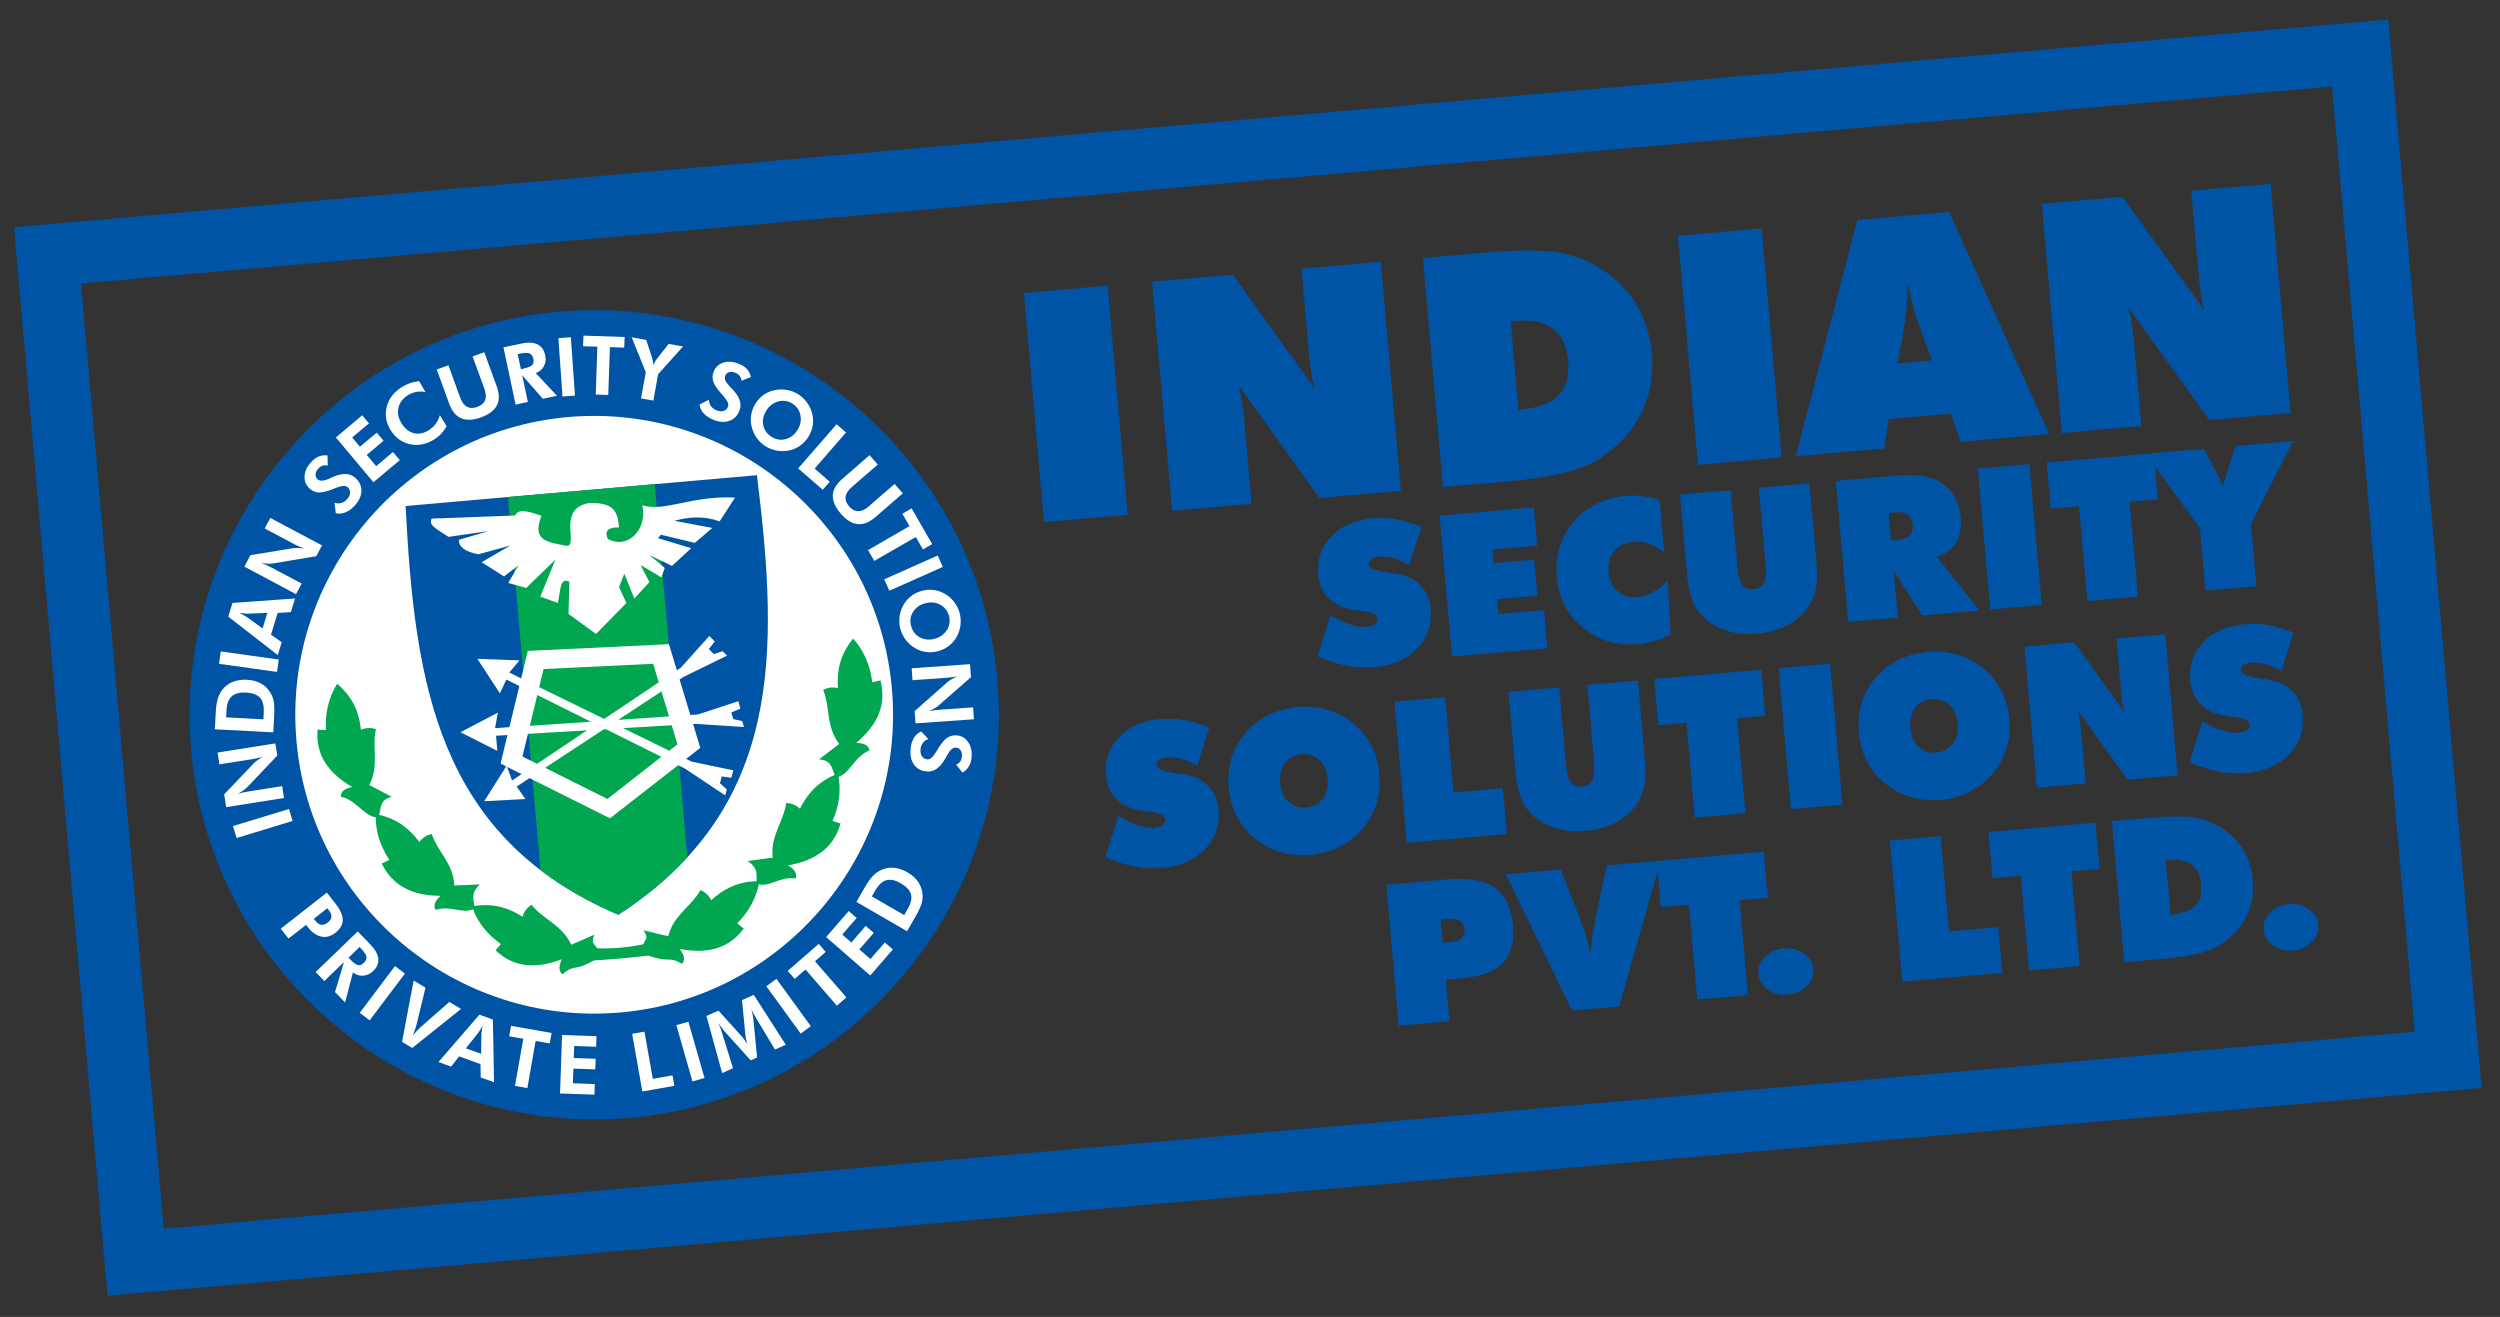
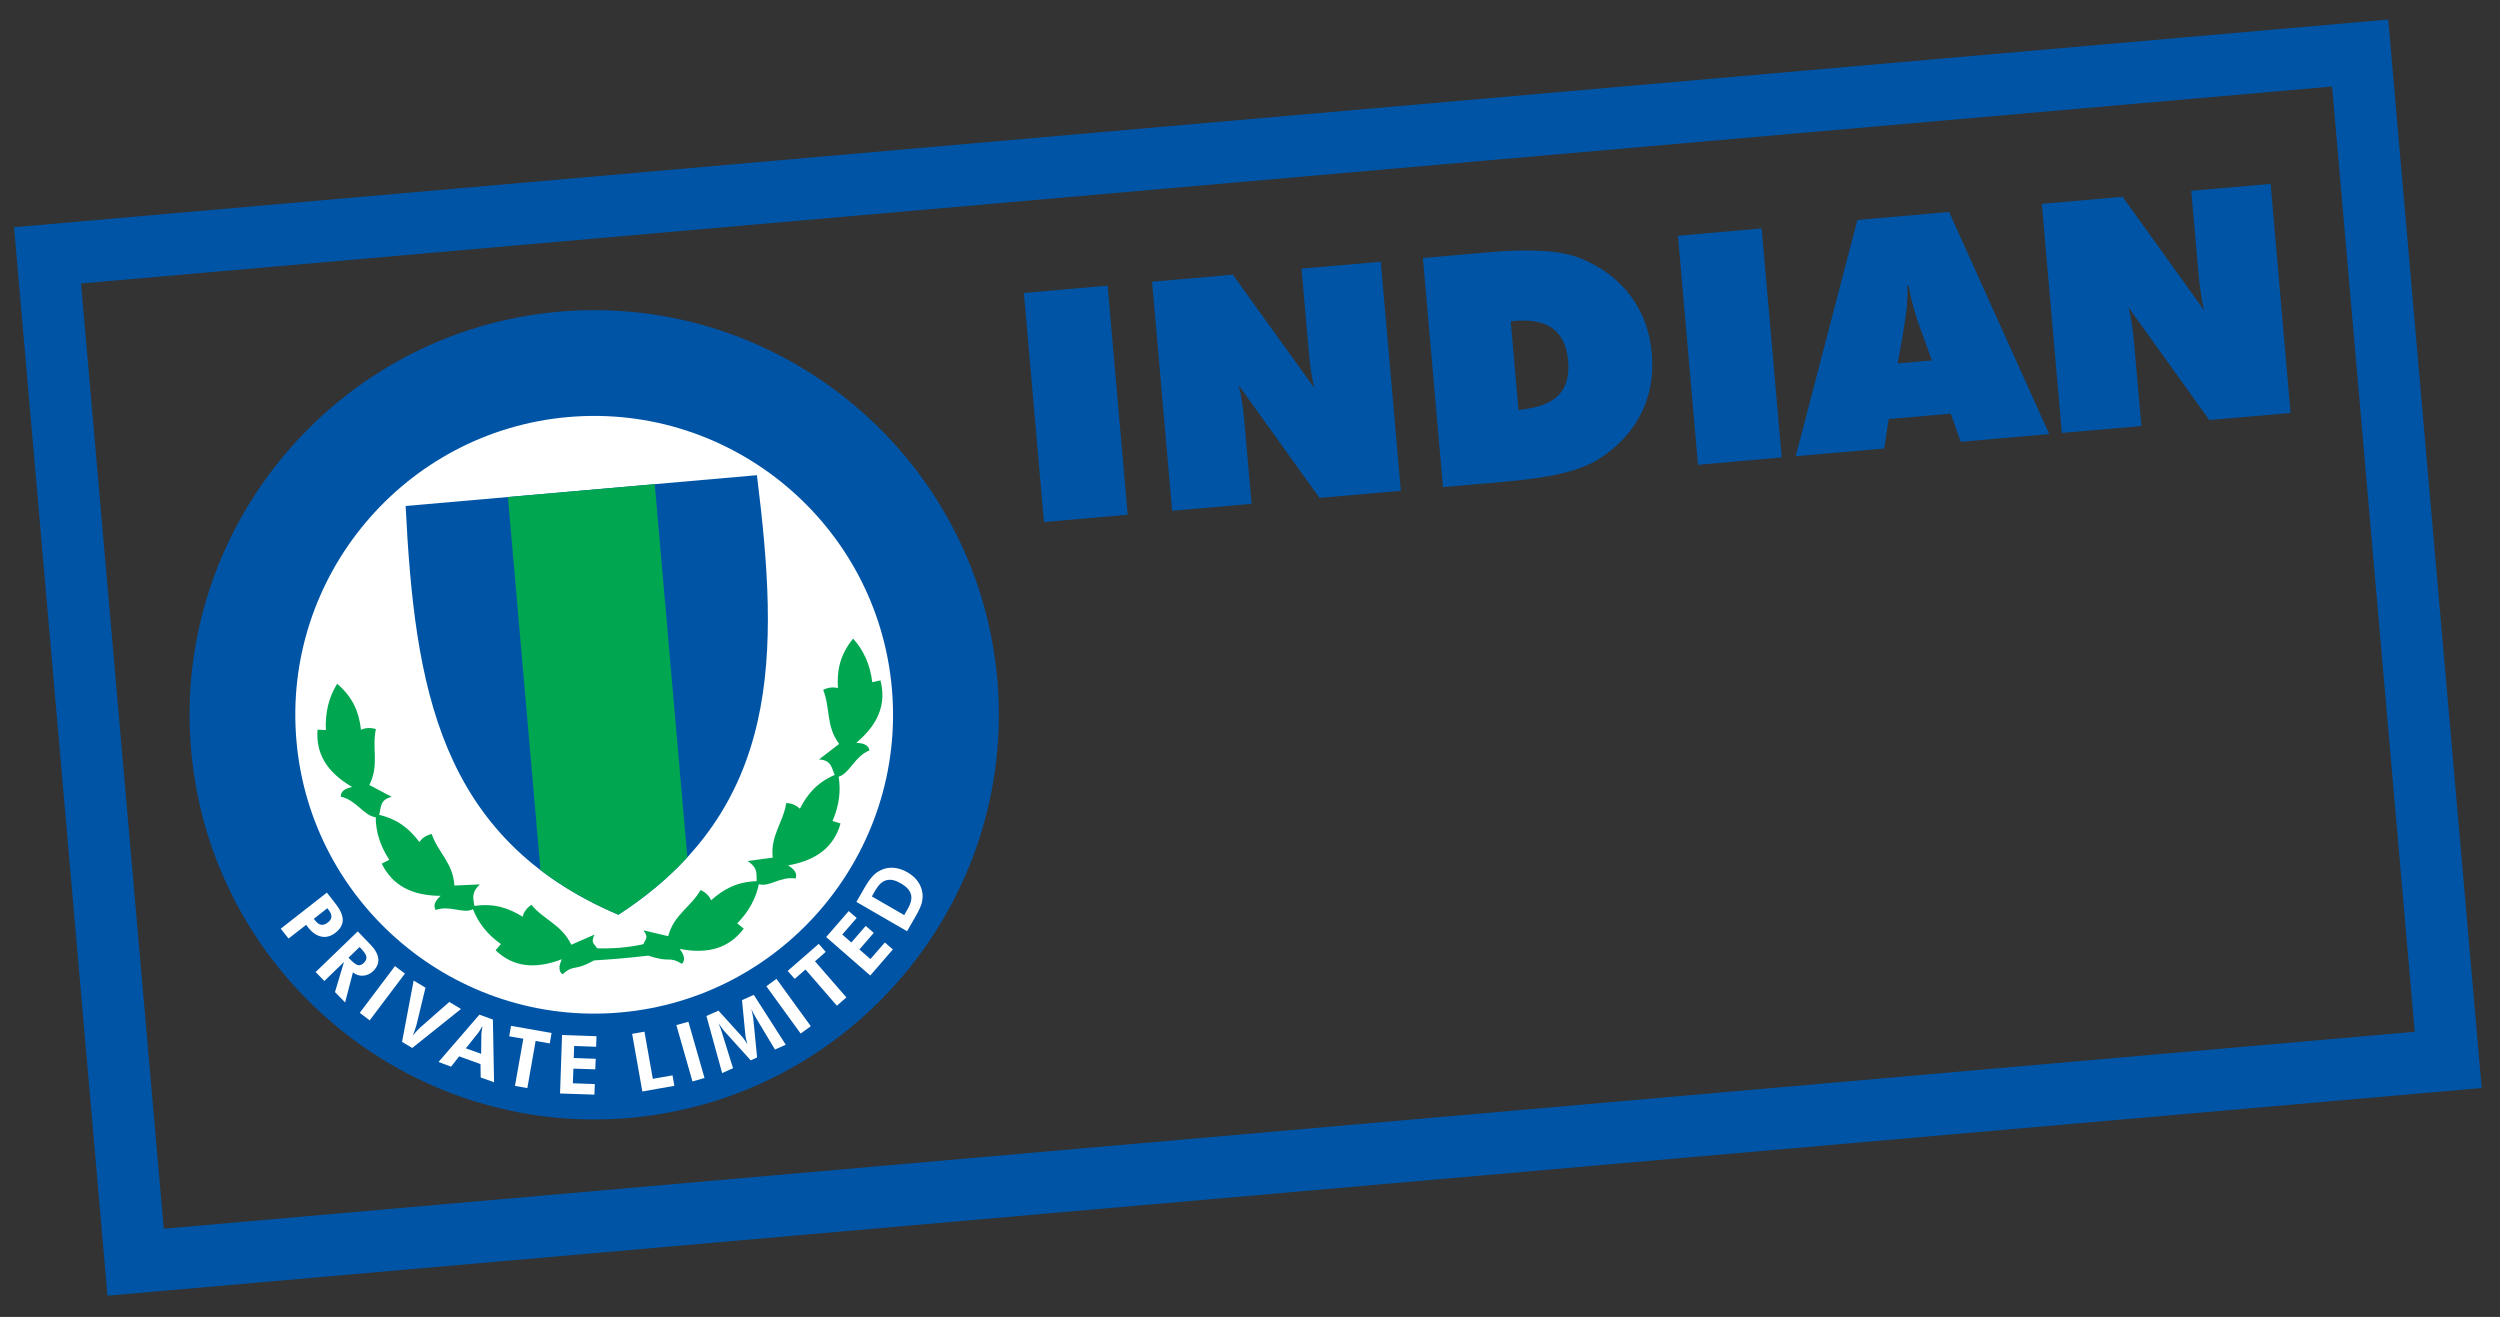
<svg xmlns="http://www.w3.org/2000/svg" width="112pt" height="59pt" viewBox="0 0 112 59" version="1.1">
  <rect x="0" y="0" width="112" height="59" fill="#333333" stroke="none" />
  <g id="surface1">
    <path style=" stroke:none;fill-rule:nonzero;fill:rgb(0%,32.899%,65.099%);fill-opacity:1;" d="M 46.77 23.387 L 45.871 13.125 L 49.621 12.797 L 50.52 23.059 Z M 52.512 22.883 L 51.613 12.621 L 55.23 12.305 L 58.891 17.395 C 58.824 17.16 58.773 16.898 58.73 16.609 C 58.688 16.324 58.648 15.945 58.609 15.477 L 58.309 12.035 L 61.859 11.727 L 62.758 21.988 L 59.113 22.305 L 55.492 17.254 C 55.551 17.48 55.598 17.723 55.641 17.988 C 55.684 18.25 55.719 18.543 55.746 18.871 L 56.07 22.57 Z M 68.027 18.367 C 68.859 18.289 69.453 18.074 69.809 17.719 C 70.164 17.367 70.312 16.848 70.254 16.168 C 70.195 15.5 69.965 15.02 69.57 14.723 C 69.176 14.426 68.598 14.312 67.84 14.379 L 67.68 14.395 Z M 64.645 21.82 L 63.746 11.559 L 66.73 11.301 C 67.68 11.215 68.492 11.199 69.172 11.246 C 69.852 11.293 70.414 11.406 70.852 11.59 C 71.781 11.977 72.516 12.539 73.059 13.266 C 73.602 13.996 73.914 14.852 74 15.84 C 74.086 16.824 73.926 17.715 73.523 18.523 C 73.117 19.332 72.492 20.008 71.637 20.559 C 71.223 20.82 70.684 21.035 70.027 21.195 C 69.367 21.359 68.477 21.484 67.355 21.586 Z M 76.07 20.824 L 75.172 10.562 L 78.922 10.234 L 79.82 20.492 Z M 85.016 16.281 L 86.551 16.148 L 86.137 15.012 C 85.926 14.438 85.781 13.992 85.699 13.676 C 85.613 13.367 85.555 13.07 85.516 12.793 L 85.453 12.797 C 85.465 13.078 85.453 13.383 85.426 13.703 C 85.398 14.023 85.332 14.488 85.23 15.09 Z M 80.449 20.438 L 83.211 9.855 L 87.32 9.496 L 91.805 19.445 L 87.84 19.793 L 87.395 18.531 L 84.613 18.773 L 84.41 20.094 Z M 92.371 19.395 L 91.473 9.133 L 95.09 8.816 L 98.75 13.906 C 98.688 13.676 98.637 13.41 98.594 13.125 C 98.551 12.836 98.512 12.457 98.469 11.988 L 98.168 8.547 L 101.723 8.238 L 102.617 18.5 L 98.977 18.816 L 95.352 13.766 C 95.41 13.992 95.461 14.234 95.504 14.5 C 95.543 14.762 95.578 15.055 95.609 15.383 L 95.934 19.086 L 92.371 19.395 " />
-     <path style=" stroke:none;fill-rule:nonzero;fill:rgb(0%,32.899%,65.099%);fill-opacity:1;" d="M 59.031 29.398 L 59.602 27.566 C 59.945 27.766 60.25 27.906 60.512 27.988 C 60.777 28.07 61.02 28.105 61.242 28.086 C 61.398 28.07 61.516 28.031 61.602 27.965 C 61.684 27.898 61.723 27.812 61.715 27.711 C 61.699 27.535 61.465 27.422 61.012 27.371 C 60.863 27.352 60.75 27.336 60.664 27.328 C 60.184 27.254 59.805 27.078 59.531 26.809 C 59.254 26.535 59.098 26.184 59.059 25.746 C 59 25.066 59.195 24.492 59.645 24.027 C 60.09 23.559 60.711 23.289 61.496 23.219 C 61.859 23.188 62.223 23.203 62.582 23.27 C 62.941 23.332 63.305 23.445 63.68 23.605 L 63.133 25.32 C 62.902 25.18 62.672 25.074 62.445 25.008 C 62.219 24.941 62 24.918 61.793 24.938 C 61.637 24.949 61.516 24.988 61.434 25.047 C 61.352 25.109 61.316 25.188 61.324 25.281 C 61.34 25.461 61.668 25.59 62.309 25.668 C 62.41 25.684 62.488 25.695 62.547 25.703 C 62.988 25.762 63.348 25.93 63.625 26.211 C 63.902 26.492 64.059 26.844 64.094 27.273 C 64.156 27.973 63.957 28.566 63.488 29.051 C 63.023 29.539 62.387 29.816 61.578 29.887 C 61.164 29.926 60.742 29.902 60.32 29.82 C 59.895 29.738 59.465 29.598 59.031 29.398 Z M 65.047 29.414 L 64.496 23.102 L 68.719 22.73 L 68.867 24.445 L 66.871 24.617 L 66.922 25.227 L 68.734 25.07 L 68.875 26.688 L 67.066 26.844 L 67.125 27.508 L 69.172 27.328 L 69.32 29.043 Z M 74.555 24.746 C 74.328 24.566 74.105 24.434 73.879 24.355 C 73.656 24.277 73.426 24.25 73.184 24.27 C 72.816 24.301 72.527 24.441 72.32 24.691 C 72.113 24.938 72.027 25.254 72.062 25.633 C 72.094 26.004 72.227 26.289 72.465 26.492 C 72.699 26.695 72.996 26.781 73.359 26.75 C 73.578 26.73 73.797 26.664 74.012 26.551 C 74.23 26.438 74.465 26.27 74.715 26.039 L 74.848 28.422 C 74.609 28.547 74.367 28.645 74.125 28.715 C 73.883 28.785 73.637 28.832 73.391 28.855 C 73.082 28.883 72.785 28.875 72.492 28.828 C 72.203 28.785 71.938 28.711 71.695 28.602 C 71.109 28.332 70.652 27.961 70.324 27.492 C 69.992 27.027 69.801 26.477 69.746 25.836 C 69.703 25.363 69.746 24.922 69.875 24.504 C 70.004 24.086 70.207 23.711 70.488 23.375 C 70.777 23.039 71.121 22.77 71.52 22.574 C 71.918 22.379 72.355 22.262 72.836 22.219 C 73.094 22.195 73.348 22.199 73.602 22.23 C 73.855 22.262 74.105 22.32 74.348 22.406 Z M 75.566 25.582 L 75.266 22.16 L 77.535 21.961 L 77.836 25.402 C 77.871 25.801 77.941 26.074 78.051 26.215 C 78.16 26.359 78.328 26.418 78.559 26.398 C 78.785 26.379 78.941 26.285 79.023 26.125 C 79.109 25.961 79.133 25.684 79.098 25.289 L 78.797 21.852 L 81.066 21.652 L 81.367 25.074 C 81.406 25.523 81.41 25.895 81.375 26.191 C 81.344 26.488 81.27 26.738 81.156 26.945 C 80.938 27.359 80.621 27.695 80.199 27.941 C 79.781 28.191 79.293 28.34 78.73 28.387 C 78.168 28.438 77.66 28.375 77.203 28.203 C 76.746 28.031 76.375 27.762 76.09 27.391 C 75.945 27.207 75.832 26.977 75.75 26.691 C 75.668 26.41 75.605 26.039 75.566 25.582 Z M 84.613 22.98 L 84.719 24.215 L 85.074 24.184 C 85.289 24.164 85.449 24.094 85.559 23.98 C 85.664 23.867 85.711 23.711 85.691 23.516 C 85.676 23.312 85.602 23.164 85.477 23.066 C 85.352 22.969 85.18 22.93 84.965 22.949 Z M 82.797 27.863 L 82.242 21.547 L 85.102 21.297 C 85.926 21.227 86.578 21.352 87.047 21.68 C 87.516 22.008 87.777 22.516 87.84 23.203 C 87.879 23.652 87.801 24.031 87.605 24.34 C 87.41 24.648 87.129 24.844 86.762 24.926 L 88.672 27.348 L 86.125 27.57 L 84.84 25.586 L 85.023 27.668 Z M 89.164 27.305 L 88.609 20.992 L 90.918 20.789 L 91.469 27.105 Z M 93.512 26.926 L 93.141 22.676 L 91.875 22.785 L 91.695 20.723 L 96.492 20.301 L 96.672 22.367 L 95.406 22.477 L 95.781 26.727 Z M 98.805 26.461 L 98.559 23.672 L 96.137 20.332 L 98.727 20.105 L 99.363 21.285 C 99.422 21.387 99.492 21.543 99.578 21.75 L 99.594 21.789 C 99.617 21.688 99.66 21.535 99.719 21.332 C 99.73 21.297 99.738 21.273 99.746 21.258 L 100.156 19.98 L 102.73 19.758 L 100.848 23.473 L 101.09 26.262 Z M 49.527 38.395 L 50.094 36.562 C 50.441 36.762 50.742 36.902 51.008 36.984 C 51.27 37.066 51.516 37.098 51.734 37.078 C 51.891 37.066 52.012 37.023 52.094 36.957 C 52.18 36.891 52.215 36.809 52.207 36.707 C 52.191 36.531 51.957 36.418 51.504 36.363 C 51.355 36.344 51.242 36.332 51.16 36.32 C 50.68 36.246 50.301 36.074 50.023 35.801 C 49.746 35.531 49.59 35.176 49.551 34.738 C 49.492 34.062 49.688 33.488 50.137 33.02 C 50.586 32.551 51.203 32.281 51.992 32.215 C 52.355 32.184 52.715 32.199 53.074 32.262 C 53.434 32.328 53.801 32.441 54.172 32.602 L 53.629 34.312 C 53.395 34.172 53.164 34.066 52.938 34.004 C 52.711 33.938 52.492 33.914 52.285 33.93 C 52.129 33.945 52.008 33.98 51.926 34.043 C 51.844 34.102 51.809 34.184 51.816 34.277 C 51.832 34.453 52.16 34.586 52.801 34.664 C 52.906 34.68 52.984 34.688 53.039 34.695 C 53.484 34.754 53.844 34.926 54.117 35.207 C 54.395 35.484 54.551 35.84 54.59 36.27 C 54.652 36.965 54.449 37.559 53.984 38.047 C 53.516 38.535 52.879 38.812 52.07 38.883 C 51.656 38.918 51.238 38.898 50.812 38.816 C 50.391 38.734 49.961 38.594 49.527 38.395 Z M 58.523 36.18 C 58.844 36.152 59.09 36.02 59.266 35.789 C 59.441 35.555 59.512 35.258 59.48 34.898 C 59.449 34.535 59.328 34.254 59.113 34.051 C 58.898 33.848 58.633 33.758 58.316 33.785 C 57.996 33.816 57.746 33.949 57.57 34.188 C 57.395 34.426 57.324 34.723 57.355 35.082 C 57.387 35.445 57.508 35.723 57.723 35.922 C 57.938 36.121 58.203 36.207 58.523 36.18 Z M 61.797 34.695 C 61.836 35.156 61.793 35.594 61.664 36.008 C 61.535 36.418 61.328 36.797 61.039 37.141 C 60.75 37.473 60.402 37.742 60.008 37.941 C 59.605 38.141 59.176 38.262 58.711 38.301 C 58.238 38.344 57.789 38.301 57.363 38.172 C 56.938 38.043 56.551 37.84 56.203 37.551 C 55.867 37.273 55.598 36.945 55.402 36.562 C 55.207 36.18 55.09 35.754 55.047 35.285 C 55.008 34.816 55.047 34.375 55.172 33.961 C 55.301 33.547 55.508 33.172 55.793 32.84 C 56.082 32.504 56.426 32.234 56.824 32.039 C 57.219 31.84 57.656 31.719 58.129 31.676 C 58.605 31.637 59.055 31.676 59.48 31.805 C 59.906 31.93 60.293 32.137 60.637 32.418 C 60.973 32.699 61.242 33.031 61.441 33.418 C 61.637 33.805 61.758 34.23 61.797 34.695 Z M 63.023 37.758 L 62.473 31.441 L 64.746 31.242 L 65.117 35.508 L 67.328 35.312 L 67.508 37.363 Z M 67.883 34.418 L 67.582 30.992 L 69.852 30.797 L 70.152 34.234 C 70.188 34.637 70.258 34.906 70.367 35.051 C 70.473 35.191 70.641 35.254 70.875 35.234 C 71.102 35.215 71.254 35.121 71.34 34.961 C 71.422 34.793 71.449 34.516 71.414 34.125 L 71.113 30.684 L 73.383 30.488 L 73.68 33.91 C 73.719 34.359 73.723 34.73 73.691 35.027 C 73.656 35.324 73.582 35.574 73.473 35.781 C 73.254 36.195 72.934 36.531 72.516 36.777 C 72.098 37.027 71.605 37.172 71.047 37.223 C 70.484 37.273 69.973 37.211 69.52 37.039 C 69.062 36.867 68.691 36.594 68.402 36.223 C 68.262 36.043 68.148 35.809 68.066 35.527 C 67.984 35.246 67.922 34.875 67.883 34.418 Z M 75.926 36.629 L 75.555 32.379 L 74.293 32.488 L 74.109 30.422 L 78.906 30.004 L 79.086 32.07 L 77.824 32.18 L 78.195 36.43 Z M 80.234 36.25 L 79.684 29.934 L 81.992 29.734 L 82.543 36.047 Z M 86.75 33.711 C 87.07 33.684 87.316 33.551 87.492 33.32 C 87.668 33.082 87.738 32.789 87.707 32.426 C 87.676 32.066 87.555 31.785 87.34 31.578 C 87.125 31.379 86.859 31.289 86.543 31.316 C 86.223 31.344 85.973 31.477 85.797 31.719 C 85.621 31.957 85.551 32.254 85.582 32.613 C 85.613 32.973 85.734 33.254 85.949 33.453 C 86.164 33.652 86.43 33.738 86.75 33.711 Z M 90.023 32.223 C 90.066 32.688 90.02 33.125 89.891 33.535 C 89.762 33.949 89.555 34.328 89.266 34.668 C 88.977 35.004 88.629 35.273 88.234 35.473 C 87.836 35.672 87.402 35.793 86.938 35.832 C 86.465 35.875 86.016 35.832 85.59 35.703 C 85.164 35.574 84.777 35.367 84.434 35.082 C 84.094 34.805 83.824 34.473 83.629 34.094 C 83.434 33.711 83.316 33.281 83.273 32.816 C 83.234 32.348 83.277 31.906 83.402 31.492 C 83.527 31.078 83.734 30.703 84.02 30.371 C 84.309 30.035 84.652 29.766 85.051 29.566 C 85.445 29.367 85.883 29.25 86.355 29.207 C 86.832 29.164 87.281 29.207 87.707 29.336 C 88.133 29.461 88.52 29.668 88.863 29.949 C 89.203 30.227 89.469 30.562 89.664 30.949 C 89.863 31.332 89.984 31.758 90.023 32.223 Z M 91.25 35.285 L 90.699 28.973 L 92.926 28.777 L 95.176 31.91 C 95.137 31.766 95.105 31.602 95.078 31.426 C 95.055 31.25 95.031 31.016 95.004 30.727 L 94.82 28.609 L 97.004 28.418 L 97.559 34.734 L 95.316 34.93 L 93.086 31.82 C 93.121 31.961 93.152 32.109 93.18 32.273 C 93.203 32.434 93.227 32.613 93.242 32.816 L 93.441 35.094 Z M 98.098 34.145 L 98.668 32.312 C 99.012 32.512 99.316 32.652 99.578 32.734 C 99.844 32.816 100.086 32.848 100.309 32.828 C 100.465 32.816 100.582 32.777 100.664 32.711 C 100.75 32.641 100.789 32.559 100.777 32.457 C 100.766 32.281 100.531 32.168 100.074 32.113 C 99.93 32.094 99.816 32.082 99.73 32.07 C 99.25 31.996 98.871 31.824 98.598 31.555 C 98.32 31.281 98.164 30.93 98.125 30.492 C 98.066 29.812 98.262 29.238 98.711 28.77 C 99.156 28.301 99.777 28.031 100.562 27.965 C 100.93 27.934 101.289 27.949 101.648 28.016 C 102.008 28.078 102.371 28.191 102.746 28.352 L 102.199 30.066 C 101.969 29.922 101.738 29.82 101.512 29.754 C 101.281 29.688 101.066 29.664 100.859 29.684 C 100.699 29.695 100.582 29.734 100.5 29.793 C 100.418 29.855 100.379 29.934 100.391 30.027 C 100.406 30.207 100.734 30.336 101.375 30.414 C 101.477 30.43 101.559 30.441 101.613 30.445 C 102.055 30.508 102.414 30.676 102.691 30.957 C 102.969 31.234 103.125 31.59 103.16 32.02 C 103.223 32.719 103.02 33.309 102.555 33.797 C 102.09 34.285 101.453 34.562 100.645 34.633 C 100.23 34.668 99.812 34.648 99.387 34.566 C 98.961 34.484 98.531 34.344 98.098 34.145 Z M 62.66 45.949 L 62.109 39.637 L 64.824 39.398 C 65.777 39.316 66.492 39.438 66.965 39.766 C 67.438 40.098 67.711 40.66 67.781 41.461 C 67.844 42.203 67.695 42.766 67.328 43.145 C 66.961 43.523 66.344 43.75 65.484 43.824 L 64.773 43.887 L 64.934 45.75 Z M 64.543 41.191 L 64.637 42.242 L 64.988 42.211 C 65.207 42.195 65.367 42.133 65.473 42.035 C 65.582 41.934 65.629 41.801 65.613 41.633 C 65.598 41.465 65.527 41.34 65.402 41.258 C 65.277 41.176 65.109 41.141 64.898 41.16 Z M 70.426 45.27 L 67.461 39.168 L 69.922 38.953 L 70.789 41.18 C 70.914 41.504 71.016 41.781 71.082 42.008 C 71.148 42.23 71.199 42.445 71.23 42.645 L 71.273 42.641 C 71.285 42.426 71.305 42.199 71.34 41.957 C 71.371 41.719 71.414 41.453 71.477 41.172 L 71.977 38.773 L 74.391 38.562 L 72.539 45.086 Z M 76.039 44.781 L 75.664 40.531 L 74.402 40.641 L 74.223 38.574 L 79.016 38.156 L 79.199 40.223 L 77.934 40.332 L 78.305 44.582 Z M 78.781 43.633 C 78.754 43.348 78.852 43.094 79.07 42.871 C 79.293 42.648 79.574 42.52 79.914 42.488 C 80.258 42.461 80.555 42.535 80.812 42.719 C 81.07 42.898 81.211 43.133 81.234 43.418 C 81.258 43.703 81.16 43.957 80.941 44.18 C 80.723 44.402 80.441 44.531 80.094 44.559 C 79.75 44.59 79.449 44.516 79.195 44.332 C 78.945 44.148 78.805 43.914 78.781 43.633 Z M 85.223 43.977 L 84.668 37.66 L 86.941 37.461 L 87.316 41.727 L 89.523 41.535 L 89.703 43.586 Z M 90.898 43.48 L 90.527 39.23 L 89.266 39.34 L 89.082 37.277 L 93.879 36.855 L 94.059 38.922 L 92.797 39.031 L 93.168 43.281 Z M 97.246 40.98 C 97.758 40.934 98.125 40.801 98.344 40.582 C 98.562 40.367 98.652 40.047 98.617 39.625 C 98.582 39.215 98.441 38.918 98.199 38.738 C 97.953 38.555 97.598 38.484 97.133 38.527 L 97.031 38.535 Z M 95.164 43.105 L 94.613 36.793 L 96.449 36.633 C 97.031 36.582 97.535 36.57 97.953 36.598 C 98.371 36.625 98.715 36.695 98.984 36.809 C 99.559 37.047 100.012 37.395 100.344 37.844 C 100.676 38.289 100.871 38.82 100.922 39.426 C 100.977 40.031 100.879 40.582 100.629 41.078 C 100.379 41.574 99.992 41.992 99.469 42.328 C 99.215 42.492 98.883 42.621 98.477 42.723 C 98.074 42.82 97.523 42.898 96.836 42.961 Z M 101.41 41.652 C 101.383 41.367 101.48 41.113 101.699 40.891 C 101.922 40.668 102.203 40.539 102.543 40.512 C 102.887 40.48 103.184 40.555 103.441 40.738 C 103.699 40.918 103.84 41.152 103.863 41.438 C 103.887 41.723 103.789 41.977 103.57 42.199 C 103.352 42.422 103.07 42.551 102.727 42.582 C 102.379 42.609 102.078 42.535 101.824 42.352 C 101.574 42.172 101.434 41.938 101.41 41.652 " />
    <path style=" stroke:none;fill-rule:nonzero;fill:rgb(0%,32.899%,65.099%);fill-opacity:1;" d="M 106.992 0.875 L 111.18 48.742 L 4.816 58.047 L 0.629 10.18 Z M 104.477 3.875 L 3.629 12.699 L 7.336 55.047 L 108.18 46.223 L 104.477 3.875 " />
    <path style=" stroke:none;fill-rule:evenodd;fill:rgb(100%,100%,100%);fill-opacity:1;" d="M 25.582 17.246 C 33.492 16.555 40.508 22.418 41.199 30.297 C 41.887 38.18 35.996 45.172 28.086 45.863 C 20.172 46.559 13.156 40.695 12.465 32.812 C 11.777 24.93 17.668 17.941 25.582 17.246 " />
    <path style=" stroke:none;fill-rule:evenodd;fill:rgb(0%,32.899%,65.099%);fill-opacity:1;" d="M 25.039 13.965 C 34.984 13.094 43.809 20.496 44.68 30.441 C 45.547 40.391 38.145 49.211 28.199 50.082 C 18.254 50.953 9.43 43.551 8.562 33.602 C 7.691 23.656 15.094 14.836 25.039 13.965 Z M 25.453 18.684 C 32.801 18.043 39.316 23.508 39.957 30.855 C 40.602 38.203 35.133 44.719 27.785 45.359 C 20.441 46.004 13.922 40.535 13.281 33.191 C 12.637 25.844 18.105 19.328 25.453 18.684 " />
-     <path style=" stroke:none;fill-rule:nonzero;fill:rgb(100%,100%,100%);fill-opacity:1;" d="M 13.109 36.777 L 10.602 37.543 L 10.438 37.008 L 12.945 36.242 Z M 12.723 35.75 L 10.133 36.16 L 10.043 35.586 L 11.367 34.199 C 11.406 34.16 11.457 34.113 11.531 34.062 C 11.602 34.012 11.684 33.953 11.785 33.895 C 11.711 33.922 11.633 33.941 11.559 33.961 C 11.484 33.977 11.391 33.996 11.277 34.016 L 9.828 34.242 L 9.746 33.715 L 12.336 33.305 L 12.422 33.848 L 11.074 35.27 C 11.035 35.309 10.98 35.352 10.91 35.406 C 10.84 35.457 10.754 35.512 10.652 35.574 C 10.727 35.547 10.797 35.527 10.875 35.508 C 10.949 35.488 11.043 35.473 11.16 35.453 L 12.641 35.219 Z M 11.801 32.227 L 11.816 31.914 C 11.832 31.621 11.777 31.402 11.652 31.262 C 11.523 31.121 11.316 31.043 11.027 31.027 C 10.738 31.012 10.523 31.07 10.383 31.195 C 10.238 31.324 10.16 31.535 10.148 31.828 L 10.129 32.137 Z M 12.242 32.809 L 9.625 32.672 L 9.664 31.961 C 9.676 31.68 9.707 31.457 9.758 31.297 C 9.805 31.137 9.879 31 9.977 30.879 C 10.102 30.727 10.258 30.613 10.441 30.543 C 10.625 30.473 10.832 30.441 11.059 30.453 C 11.293 30.465 11.496 30.516 11.672 30.609 C 11.844 30.703 11.988 30.832 12.094 31 C 12.176 31.125 12.23 31.262 12.262 31.406 C 12.289 31.555 12.297 31.77 12.281 32.051 L 12.273 32.25 Z M 12.41 30.102 L 9.812 29.738 L 9.891 29.184 L 12.488 29.547 Z M 11.977 27.457 L 11.082 27.492 C 11.055 27.492 11.012 27.488 10.949 27.484 C 10.887 27.48 10.812 27.469 10.723 27.457 C 10.801 27.496 10.867 27.535 10.93 27.566 C 10.988 27.602 11.027 27.625 11.047 27.637 L 11.766 28.152 Z M 12.445 29.348 L 10.227 27.625 L 10.414 27.012 L 13.219 26.812 L 13.031 27.422 L 12.438 27.461 L 12.141 28.434 L 12.621 28.77 Z M 13.262 26.617 L 10.949 25.387 L 11.219 24.871 L 13.113 24.562 C 13.168 24.555 13.238 24.551 13.324 24.551 C 13.414 24.555 13.516 24.559 13.629 24.574 C 13.555 24.547 13.48 24.52 13.41 24.488 C 13.34 24.457 13.254 24.418 13.152 24.363 L 11.859 23.676 L 12.109 23.203 L 14.426 24.434 L 14.168 24.918 L 12.234 25.242 C 12.18 25.25 12.109 25.254 12.023 25.254 C 11.934 25.25 11.832 25.242 11.715 25.23 C 11.789 25.254 11.859 25.281 11.93 25.312 C 12 25.344 12.09 25.387 12.191 25.441 L 13.516 26.145 Z M 15.043 22.992 L 14.988 22.523 C 15.086 22.559 15.184 22.562 15.285 22.535 C 15.387 22.508 15.469 22.453 15.543 22.371 C 15.633 22.273 15.68 22.176 15.684 22.078 C 15.688 21.98 15.652 21.898 15.574 21.824 C 15.48 21.742 15.305 21.754 15.043 21.859 C 14.957 21.895 14.891 21.922 14.84 21.941 C 14.598 22.031 14.406 22.07 14.262 22.062 C 14.117 22.051 13.988 21.992 13.871 21.887 C 13.711 21.742 13.633 21.559 13.645 21.34 C 13.656 21.117 13.754 20.906 13.938 20.703 C 14.043 20.586 14.156 20.504 14.273 20.453 C 14.391 20.406 14.523 20.387 14.672 20.402 L 14.684 20.859 C 14.602 20.84 14.527 20.84 14.453 20.863 C 14.383 20.887 14.316 20.93 14.254 21 C 14.18 21.082 14.141 21.168 14.137 21.254 C 14.133 21.344 14.164 21.414 14.227 21.473 C 14.332 21.566 14.516 21.551 14.781 21.43 C 14.836 21.406 14.875 21.387 14.906 21.371 C 15.129 21.273 15.324 21.23 15.488 21.234 C 15.656 21.242 15.801 21.301 15.922 21.41 C 16.105 21.574 16.195 21.77 16.191 21.988 C 16.188 22.211 16.09 22.43 15.902 22.641 C 15.766 22.789 15.625 22.895 15.477 22.953 C 15.332 23.012 15.184 23.027 15.043 22.992 Z M 16.73 21.605 L 15.047 19.598 L 16.227 18.605 L 16.531 18.969 L 15.777 19.598 L 16.125 20.012 L 16.879 19.383 L 17.184 19.746 L 16.43 20.379 L 16.855 20.883 L 17.605 20.25 L 17.914 20.613 Z M 19.059 17.562 C 18.91 17.535 18.77 17.535 18.645 17.559 C 18.52 17.582 18.398 17.629 18.281 17.699 C 18.043 17.848 17.902 18.039 17.848 18.27 C 17.797 18.496 17.844 18.73 17.992 18.969 C 18.141 19.203 18.32 19.348 18.539 19.406 C 18.754 19.461 18.977 19.418 19.203 19.277 C 19.328 19.195 19.434 19.102 19.52 18.988 C 19.602 18.875 19.664 18.746 19.707 18.602 L 20.008 19.094 C 19.941 19.215 19.863 19.324 19.773 19.426 C 19.68 19.523 19.57 19.609 19.449 19.688 C 19.094 19.91 18.734 19.98 18.371 19.902 C 18.004 19.824 17.719 19.613 17.504 19.277 C 17.293 18.938 17.234 18.59 17.324 18.227 C 17.414 17.863 17.641 17.57 18 17.344 C 18.121 17.27 18.242 17.211 18.371 17.164 C 18.5 17.121 18.637 17.09 18.777 17.074 Z M 21.695 15.781 L 22.254 17.312 C 22.375 17.648 22.379 17.93 22.262 18.156 C 22.148 18.387 21.91 18.566 21.555 18.695 C 21.195 18.828 20.898 18.84 20.66 18.738 C 20.426 18.641 20.246 18.422 20.125 18.086 L 19.566 16.555 L 20.09 16.363 L 20.617 17.816 C 20.691 18.016 20.793 18.152 20.918 18.223 C 21.047 18.293 21.199 18.297 21.379 18.23 C 21.559 18.168 21.676 18.066 21.73 17.93 C 21.785 17.793 21.773 17.621 21.703 17.422 L 21.172 15.969 Z M 24.953 17.73 L 24.32 17.867 L 23.395 16.812 L 23.648 18.008 L 23.098 18.125 L 22.555 15.562 L 23.34 15.395 C 23.652 15.328 23.898 15.34 24.078 15.426 C 24.258 15.516 24.375 15.68 24.426 15.922 C 24.465 16.098 24.445 16.262 24.363 16.41 C 24.285 16.555 24.16 16.66 24 16.715 Z M 23.336 16.539 L 23.418 16.52 C 23.641 16.473 23.781 16.418 23.84 16.355 C 23.902 16.289 23.918 16.199 23.895 16.078 C 23.867 15.953 23.809 15.871 23.723 15.832 C 23.633 15.797 23.484 15.801 23.273 15.848 L 23.191 15.863 Z M 25.199 17.762 L 25.016 15.148 L 25.574 15.109 L 25.758 17.723 Z M 27.324 15.551 L 27.25 17.695 L 26.688 17.676 L 26.762 15.531 L 26.121 15.512 L 26.141 15.035 L 27.984 15.098 L 27.965 15.574 Z M 28.719 17.848 L 28.93 16.672 L 28.301 15.113 L 28.949 15.227 L 29.207 16.004 C 29.219 16.039 29.23 16.09 29.242 16.145 C 29.254 16.203 29.262 16.27 29.27 16.344 C 29.297 16.285 29.324 16.234 29.355 16.184 C 29.387 16.137 29.418 16.09 29.453 16.043 L 29.957 15.406 L 30.602 15.52 L 29.48 16.77 L 29.273 17.945 Z M 31.34 18.121 L 31.758 17.91 C 31.762 18.016 31.789 18.109 31.852 18.191 C 31.91 18.277 31.992 18.34 32.09 18.379 C 32.215 18.43 32.32 18.441 32.414 18.41 C 32.508 18.383 32.574 18.32 32.613 18.223 C 32.66 18.105 32.59 17.945 32.402 17.734 C 32.34 17.668 32.293 17.613 32.258 17.57 C 32.09 17.375 31.984 17.207 31.945 17.07 C 31.906 16.93 31.914 16.789 31.977 16.641 C 32.055 16.441 32.203 16.309 32.414 16.242 C 32.625 16.18 32.855 16.199 33.109 16.301 C 33.258 16.359 33.371 16.438 33.461 16.531 C 33.547 16.625 33.605 16.742 33.645 16.887 L 33.219 17.059 C 33.211 16.973 33.184 16.898 33.137 16.84 C 33.09 16.781 33.027 16.734 32.941 16.699 C 32.836 16.656 32.742 16.648 32.66 16.676 C 32.578 16.703 32.52 16.758 32.484 16.836 C 32.434 16.965 32.512 17.133 32.719 17.34 C 32.758 17.383 32.789 17.414 32.812 17.438 C 32.98 17.613 33.09 17.781 33.141 17.941 C 33.191 18.098 33.188 18.254 33.125 18.406 C 33.035 18.633 32.883 18.785 32.672 18.855 C 32.461 18.93 32.227 18.914 31.965 18.809 C 31.777 18.73 31.633 18.637 31.523 18.52 C 31.418 18.402 31.355 18.266 31.34 18.121 Z M 36.203 19.59 C 36.102 19.746 35.977 19.879 35.824 19.98 C 35.676 20.082 35.512 20.148 35.332 20.184 C 35.148 20.219 34.965 20.219 34.781 20.184 C 34.602 20.148 34.434 20.082 34.281 19.984 C 34.148 19.895 34.031 19.789 33.934 19.66 C 33.832 19.531 33.758 19.387 33.707 19.234 C 33.641 19.031 33.617 18.832 33.645 18.633 C 33.672 18.43 33.742 18.242 33.855 18.066 C 33.957 17.906 34.082 17.777 34.23 17.676 C 34.379 17.578 34.543 17.508 34.727 17.473 C 34.906 17.438 35.09 17.438 35.273 17.473 C 35.457 17.508 35.625 17.574 35.781 17.676 C 35.934 17.777 36.062 17.902 36.168 18.055 C 36.277 18.207 36.352 18.375 36.391 18.555 C 36.434 18.734 36.438 18.91 36.406 19.09 C 36.371 19.266 36.305 19.434 36.203 19.59 Z M 34.555 19.562 C 34.754 19.695 34.965 19.73 35.184 19.676 C 35.406 19.621 35.582 19.488 35.719 19.277 C 35.855 19.07 35.902 18.852 35.863 18.621 C 35.824 18.395 35.707 18.219 35.512 18.09 C 35.312 17.961 35.102 17.926 34.879 17.98 C 34.656 18.039 34.473 18.172 34.34 18.379 C 34.199 18.594 34.152 18.809 34.191 19.031 C 34.23 19.254 34.352 19.434 34.555 19.562 Z M 35.758 20.984 L 37.48 19.008 L 37.902 19.375 L 36.496 20.992 L 37.172 21.582 L 36.859 21.941 Z M 40.445 22.102 L 39.211 23.172 C 38.945 23.402 38.684 23.508 38.426 23.48 C 38.172 23.457 37.918 23.301 37.672 23.016 C 37.422 22.727 37.301 22.453 37.309 22.195 C 37.32 21.941 37.457 21.695 37.727 21.461 L 38.957 20.391 L 39.324 20.812 L 38.156 21.824 C 37.996 21.965 37.902 22.109 37.883 22.25 C 37.863 22.395 37.914 22.539 38.039 22.684 C 38.164 22.828 38.301 22.898 38.449 22.902 C 38.598 22.902 38.75 22.832 38.914 22.691 L 40.078 21.68 Z M 41.027 24.059 L 39.168 25.129 L 38.887 24.645 L 40.746 23.57 L 40.426 23.016 L 40.84 22.777 L 41.762 24.375 L 41.348 24.613 Z M 39.613 25.953 L 42.008 24.887 L 42.238 25.398 L 39.844 26.465 Z M 42.051 29.164 C 41.867 29.219 41.688 29.234 41.508 29.211 C 41.328 29.191 41.16 29.137 41.004 29.043 C 40.84 28.949 40.703 28.828 40.59 28.684 C 40.477 28.539 40.395 28.379 40.344 28.203 C 40.297 28.047 40.281 27.891 40.289 27.727 C 40.301 27.566 40.336 27.41 40.398 27.258 C 40.48 27.062 40.598 26.898 40.746 26.766 C 40.898 26.629 41.074 26.531 41.277 26.477 C 41.461 26.422 41.641 26.406 41.816 26.43 C 41.996 26.449 42.164 26.508 42.324 26.598 C 42.484 26.691 42.621 26.809 42.738 26.957 C 42.852 27.105 42.938 27.266 42.988 27.445 C 43.035 27.621 43.051 27.801 43.031 27.984 C 43.012 28.172 42.957 28.344 42.871 28.508 C 42.785 28.672 42.672 28.809 42.531 28.918 C 42.391 29.031 42.23 29.113 42.051 29.164 Z M 40.824 28.066 C 40.887 28.293 41.023 28.461 41.227 28.562 C 41.426 28.664 41.648 28.68 41.891 28.613 C 42.129 28.543 42.309 28.41 42.43 28.215 C 42.547 28.016 42.574 27.805 42.512 27.582 C 42.445 27.352 42.309 27.188 42.105 27.082 C 41.898 26.977 41.676 26.961 41.438 27.031 C 41.195 27.098 41.012 27.23 40.898 27.426 C 40.781 27.617 40.754 27.832 40.824 28.066 Z M 40.844 29.938 L 43.457 29.754 L 43.5 30.336 L 42.059 31.598 C 42.02 31.637 41.961 31.676 41.887 31.723 C 41.809 31.766 41.719 31.816 41.617 31.863 C 41.695 31.848 41.77 31.832 41.844 31.82 C 41.922 31.809 42.016 31.801 42.133 31.793 L 43.594 31.691 L 43.633 32.223 L 41.016 32.406 L 40.977 31.859 L 42.445 30.559 C 42.484 30.523 42.543 30.484 42.617 30.438 C 42.695 30.395 42.785 30.344 42.891 30.293 C 42.816 30.312 42.738 30.328 42.664 30.336 C 42.586 30.348 42.492 30.359 42.375 30.367 L 40.879 30.473 Z M 41.27 32.77 L 41.59 33.109 C 41.492 33.141 41.41 33.199 41.348 33.281 C 41.285 33.363 41.25 33.457 41.238 33.566 C 41.227 33.695 41.25 33.801 41.305 33.883 C 41.359 33.965 41.441 34.012 41.543 34.02 C 41.668 34.031 41.801 33.914 41.945 33.672 C 41.992 33.594 42.031 33.531 42.059 33.484 C 42.199 33.27 42.328 33.121 42.449 33.043 C 42.57 32.965 42.711 32.934 42.867 32.945 C 43.082 32.965 43.254 33.066 43.375 33.25 C 43.5 33.43 43.551 33.66 43.527 33.93 C 43.512 34.09 43.473 34.223 43.406 34.332 C 43.344 34.441 43.246 34.539 43.121 34.613 L 42.836 34.258 C 42.914 34.223 42.977 34.176 43.02 34.117 C 43.062 34.055 43.086 33.977 43.094 33.887 C 43.105 33.777 43.086 33.684 43.035 33.613 C 42.984 33.539 42.918 33.5 42.828 33.492 C 42.691 33.48 42.555 33.602 42.414 33.863 C 42.387 33.91 42.367 33.953 42.352 33.98 C 42.23 34.191 42.102 34.344 41.965 34.441 C 41.828 34.535 41.68 34.578 41.516 34.562 C 41.273 34.543 41.082 34.441 40.953 34.262 C 40.82 34.082 40.77 33.848 40.793 33.566 C 40.809 33.367 40.859 33.199 40.941 33.062 C 41.023 32.926 41.133 32.828 41.27 32.77 " />
    <path style=" stroke:none;fill-rule:nonzero;fill:rgb(100%,100%,100%);fill-opacity:1;" d="M 14.059 41.164 L 14.109 41.227 C 14.203 41.348 14.293 41.414 14.387 41.43 C 14.48 41.445 14.582 41.41 14.691 41.324 C 14.793 41.246 14.844 41.16 14.848 41.07 C 14.852 40.977 14.809 40.871 14.715 40.754 L 14.664 40.688 Z M 12.578 41.605 L 14.645 39.988 L 15.039 40.496 C 15.254 40.77 15.355 41.008 15.355 41.219 C 15.352 41.43 15.242 41.621 15.027 41.789 C 14.824 41.945 14.617 42.004 14.402 41.961 C 14.188 41.918 13.988 41.785 13.809 41.555 L 13.715 41.434 L 12.926 42.047 Z M 15.461 44.91 L 15.008 44.445 L 15.41 43.098 L 14.531 43.949 L 14.141 43.547 L 16.027 41.727 L 16.586 42.305 C 16.805 42.531 16.926 42.746 16.949 42.949 C 16.969 43.148 16.891 43.336 16.715 43.508 C 16.582 43.633 16.434 43.699 16.266 43.711 C 16.102 43.723 15.949 43.672 15.812 43.562 Z M 15.613 42.906 L 15.672 42.965 C 15.828 43.129 15.953 43.219 16.035 43.238 C 16.125 43.258 16.211 43.223 16.301 43.137 C 16.391 43.047 16.43 42.957 16.414 42.859 C 16.402 42.77 16.316 42.645 16.168 42.488 L 16.109 42.426 Z M 16.117 45.375 L 17.695 43.281 L 18.141 43.617 L 16.562 45.711 Z M 18.012 46.676 L 18.531 43.93 L 19.062 44.246 L 18.66 45.91 C 18.648 45.945 18.633 46.008 18.602 46.094 C 18.57 46.184 18.535 46.281 18.496 46.395 C 18.566 46.305 18.633 46.227 18.695 46.164 C 18.754 46.098 18.809 46.047 18.852 46.008 L 20.129 44.887 L 20.652 45.203 L 18.469 46.949 Z M 21.555 47.211 L 21.566 46.316 C 21.566 46.289 21.574 46.246 21.582 46.184 C 21.59 46.121 21.602 46.047 21.617 45.961 C 21.574 46.035 21.535 46.102 21.5 46.16 C 21.461 46.219 21.438 46.258 21.422 46.273 L 20.871 46.965 Z M 19.645 47.578 L 21.477 45.457 L 22.082 45.676 L 22.133 48.484 L 21.535 48.27 L 21.527 47.672 L 20.57 47.324 L 20.211 47.785 Z M 23.996 46.633 L 23.625 48.746 L 23.07 48.648 L 23.445 46.535 L 22.812 46.426 L 22.895 45.957 L 24.711 46.277 L 24.629 46.746 Z M 25.09 48.988 L 25.18 46.367 L 26.723 46.422 L 26.707 46.895 L 25.723 46.859 L 25.703 47.398 L 26.688 47.434 L 26.668 47.906 L 25.688 47.875 L 25.664 48.531 L 26.648 48.566 L 26.629 49.039 Z M 28.777 48.898 L 28.32 46.316 L 28.871 46.219 L 29.246 48.332 L 30.129 48.176 L 30.211 48.645 Z M 31.023 48.449 L 30.301 45.926 L 30.84 45.773 L 31.562 48.293 Z M 32.352 48.074 L 31.648 45.516 L 32.188 45.277 L 33.277 46.48 C 33.297 46.508 33.328 46.543 33.363 46.598 C 33.402 46.648 33.441 46.707 33.484 46.777 C 33.461 46.699 33.441 46.629 33.426 46.566 C 33.41 46.504 33.402 46.453 33.398 46.422 L 33.242 44.805 L 33.77 44.57 L 35.203 46.805 L 34.719 47.02 L 33.898 45.652 C 33.84 45.551 33.793 45.477 33.766 45.422 C 33.738 45.371 33.711 45.32 33.691 45.273 C 33.68 45.25 33.672 45.23 33.668 45.219 C 33.66 45.203 33.656 45.191 33.656 45.184 C 33.68 45.285 33.699 45.371 33.715 45.445 C 33.73 45.52 33.742 45.578 33.746 45.617 L 33.918 47.375 L 33.633 47.504 L 32.449 46.195 C 32.441 46.18 32.41 46.148 32.367 46.09 C 32.328 46.031 32.262 45.945 32.184 45.836 L 32.215 45.906 C 32.262 46.016 32.316 46.156 32.367 46.328 L 32.367 46.336 L 32.84 47.855 Z M 35.871 46.305 L 34.332 44.184 L 34.785 43.852 L 36.324 45.973 Z M 36.512 43.066 L 37.918 44.684 L 37.492 45.055 L 36.086 43.434 L 35.602 43.855 L 35.289 43.496 L 36.68 42.285 L 36.992 42.645 Z M 38.988 43.703 L 37.012 41.98 L 38.023 40.816 L 38.379 41.125 L 37.734 41.867 L 38.141 42.223 L 38.785 41.48 L 39.145 41.793 L 38.5 42.535 L 38.996 42.965 L 39.641 42.223 L 40 42.535 Z M 40.508 40.996 L 40.664 40.723 C 40.812 40.469 40.859 40.25 40.812 40.07 C 40.762 39.887 40.613 39.723 40.359 39.574 C 40.109 39.43 39.895 39.383 39.711 39.434 C 39.527 39.48 39.363 39.633 39.215 39.887 L 39.059 40.16 Z M 40.637 41.719 L 38.367 40.406 L 38.723 39.785 C 38.863 39.543 38.992 39.359 39.109 39.238 C 39.223 39.117 39.352 39.027 39.492 38.969 C 39.676 38.887 39.863 38.859 40.059 38.879 C 40.258 38.898 40.453 38.965 40.652 39.078 C 40.855 39.195 41.012 39.336 41.125 39.496 C 41.238 39.66 41.305 39.84 41.328 40.035 C 41.344 40.184 41.328 40.328 41.289 40.473 C 41.246 40.621 41.156 40.816 41.016 41.059 L 40.918 41.23 L 40.637 41.719 " />
    <path style=" stroke:none;fill-rule:evenodd;fill:rgb(0%,65.099%,31.4%);fill-opacity:1;" d="M 27.133 42.488 C 26.914 42.492 26.738 42.488 26.738 42.473 C 26.652 42.281 26.438 42.277 26.633 41.871 L 25.594 42.324 C 25.16 41.414 24.363 41.215 23.809 40.535 C 23.609 40.668 23.465 40.848 23.414 41.07 C 22.816 40.695 22.156 40.453 21.25 40.586 C 21.223 40.285 21.074 40.02 21.5 39.621 L 20.355 39.672 C 20.305 38.668 19.625 38.199 19.34 37.363 C 19.113 37.414 18.914 37.535 18.789 37.723 C 18.367 37.164 17.848 36.707 16.984 36.504 C 17.082 36.211 16.992 35.824 17.551 35.699 L 16.547 35.168 C 17 34.27 16.652 33.523 16.84 32.664 C 16.605 32.59 16.375 32.602 16.172 32.695 C 16.09 31.961 15.852 31.273 15.105 30.633 C 14.75 31.203 14.562 31.875 14.598 32.707 L 14.227 32.688 C 14.141 33.758 14.641 34.594 15.777 35.258 C 15.465 35.32 15.262 35.445 15.266 35.691 C 15.969 35.84 16.297 36.551 16.832 36.613 C 16.836 37.238 17.016 37.875 17.441 38.52 L 17.102 38.691 C 17.578 39.656 18.434 40.129 19.742 40.133 C 19.512 40.34 19.391 40.555 19.516 40.766 C 20.203 40.539 20.715 40.957 21.191 40.734 C 21.418 41.316 21.801 41.844 22.441 42.293 L 22.203 42.574 C 22.973 43.309 23.941 43.445 25.172 42.973 C 25.039 43.254 25.008 43.496 25.195 43.648 C 25.773 43.164 25.664 43.551 26.609 43.027 C 27.539 42.969 28.121 42.918 29.047 42.812 C 30.078 43.164 29.902 42.805 30.555 43.18 C 30.719 42.996 30.645 42.766 30.449 42.512 C 31.746 42.762 32.676 42.461 33.32 41.602 L 33.027 41.367 C 33.57 40.816 33.867 40.227 33.996 39.613 C 34.5 39.75 34.922 39.254 35.645 39.355 C 35.73 39.125 35.578 38.934 35.305 38.77 C 36.605 38.539 37.363 37.926 37.656 36.891 L 37.297 36.781 C 37.605 36.07 37.672 35.414 37.57 34.797 C 38.074 34.645 38.277 33.891 38.953 33.617 C 38.91 33.375 38.68 33.289 38.359 33.281 C 39.371 32.43 39.711 31.52 39.445 30.48 L 39.078 30.566 C 38.98 29.742 38.668 29.109 38.219 28.609 C 37.602 29.371 37.492 30.09 37.539 30.824 C 37.309 30.77 37.09 30.797 36.879 30.91 C 37.207 31.723 36.992 32.523 37.594 33.328 L 36.691 34.023 C 37.273 34.051 37.258 34.445 37.398 34.715 C 36.578 35.07 36.152 35.609 35.836 36.23 C 35.668 36.07 35.465 35.984 35.223 35.977 C 35.094 36.844 34.508 37.426 34.617 38.422 L 33.488 38.574 C 33.984 38.891 33.879 39.176 33.898 39.477 C 32.984 39.504 32.387 39.859 31.859 40.332 C 31.762 40.121 31.602 39.969 31.383 39.875 C 30.949 40.641 30.191 40.973 29.934 41.941 L 28.828 41.68 C 29.094 42.043 28.883 42.086 28.832 42.289 C 28.828 42.305 28.656 42.34 28.441 42.375 C 27.992 42.449 27.59 42.484 27.133 42.488 " />
    <path style=" stroke:none;fill-rule:evenodd;fill:rgb(0%,32.899%,65.099%);fill-opacity:1;" d="M 18.172 22.668 C 18.578 30.715 19.633 37.543 27.703 40.98 C 35.055 36.195 34.906 29.285 33.91 21.289 C 28.664 21.75 23.418 22.207 18.172 22.668 " />
    <path style=" stroke:none;fill-rule:evenodd;fill:rgb(0%,65.099%,31.4%);fill-opacity:1;" d="M 24.215 38.98 C 25.203 39.734 26.355 40.406 27.703 40.98 C 28.934 40.18 29.953 39.32 30.793 38.406 L 29.332 21.691 L 22.754 22.266 L 24.215 38.98 " />
-     <path style=" stroke:none;fill-rule:evenodd;fill:rgb(100%,100%,100%);fill-opacity:1;" d="M 22.426 34.207 L 22.734 32.93 L 22.223 32.961 L 22.281 33.641 L 20.629 32.805 L 22.301 31.926 L 22.18 32.621 L 22.82 32.578 L 23.266 30.734 L 22.684 30.445 L 22.395 31.062 L 21.387 29.516 L 23.273 29.586 L 22.816 30.129 L 23.348 30.391 L 23.645 29.16 L 29.969 28.859 L 30.324 30.031 L 30.504 29.91 L 31.777 28.492 L 32.023 28.738 L 31.754 29.078 L 31.977 29.301 L 32.371 29.176 L 32.574 29.371 L 30.625 30.324 L 30.445 30.441 L 30.926 32.031 L 31.266 32.008 L 33.078 31.414 L 33.168 31.75 L 32.762 31.914 L 32.848 32.215 L 33.25 32.305 L 33.328 32.57 L 31.16 32.43 L 31.051 32.434 L 31.371 33.504 L 30.738 34 L 30.988 34.121 L 32.855 34.512 L 32.766 34.844 L 32.336 34.785 L 32.254 35.09 L 32.559 35.367 L 32.492 35.637 L 30.688 34.434 L 30.379 34.281 L 27.328 36.66 L 23.723 34.859 L 23.148 35.238 L 23.539 35.797 L 21.691 35.895 L 22.676 34.336 Z M 23.367 34.68 L 22.715 34.355 L 22.941 34.965 Z M 24.059 34.219 L 26.301 32.719 L 23.652 32.875 L 23.406 33.891 Z M 27.066 32.207 L 29.512 30.57 L 29.262 29.738 L 24.352 29.973 L 24.156 30.785 Z M 29.633 30.977 L 27.695 32.25 L 29.973 32.094 Z M 27.051 32.672 L 24.422 34.398 L 27.211 35.793 L 29.629 33.906 L 27.145 32.668 Z M 23.738 32.516 L 26.469 32.332 L 24.07 31.137 Z M 30.094 32.492 L 27.918 32.621 L 29.984 33.633 L 30.348 33.344 L 30.094 32.492 " />
-     <path style=" stroke:none;fill-rule:evenodd;fill:rgb(100%,100%,100%);fill-opacity:1;" d="M 22.77 26.117 L 23.234 25.324 L 22.578 25.824 L 21.578 25.188 L 22.859 24.438 L 21.43 24.832 C 20.844 24.723 20.555 24.508 20.555 24.184 L 21.887 23.793 L 20.094 24.051 C 19.547 23.684 19.184 23.543 19.34 23.234 L 23.082 23.094 C 23.172 22.852 23.496 22.816 24.258 23.113 C 23.82 24.211 24.496 24.289 25.387 24.453 C 25.949 24.457 24.906 22.746 26.434 22.531 C 27.328 22.535 27.684 22.75 27.727 23.629 C 27.301 23.621 27.047 23.738 27.234 24.145 C 28.145 24.641 29.023 23.68 28.773 22.637 C 29.785 22.945 31.031 22.184 32.93 22.293 L 32.238 23.359 C 31.543 23.105 30.875 23.148 30.215 23.332 L 31.914 23.652 L 31.129 24.32 L 29.609 23.957 L 29.473 24.109 L 30.965 24.559 L 30.105 25.352 L 29.094 24.867 L 29.781 25.441 L 29.633 25.867 L 28.699 25.312 L 29.094 26.078 L 28.418 26.816 L 27.969 25.703 L 27.734 26.301 L 28.062 27.012 L 26.703 28.402 L 25.469 27.504 L 25.508 26.062 C 25.062 25.848 25.121 26.473 24.992 27.012 L 24.203 26.73 L 24.883 25.07 L 23.574 26.34 L 22.77 26.117 " />
  </g>
</svg>